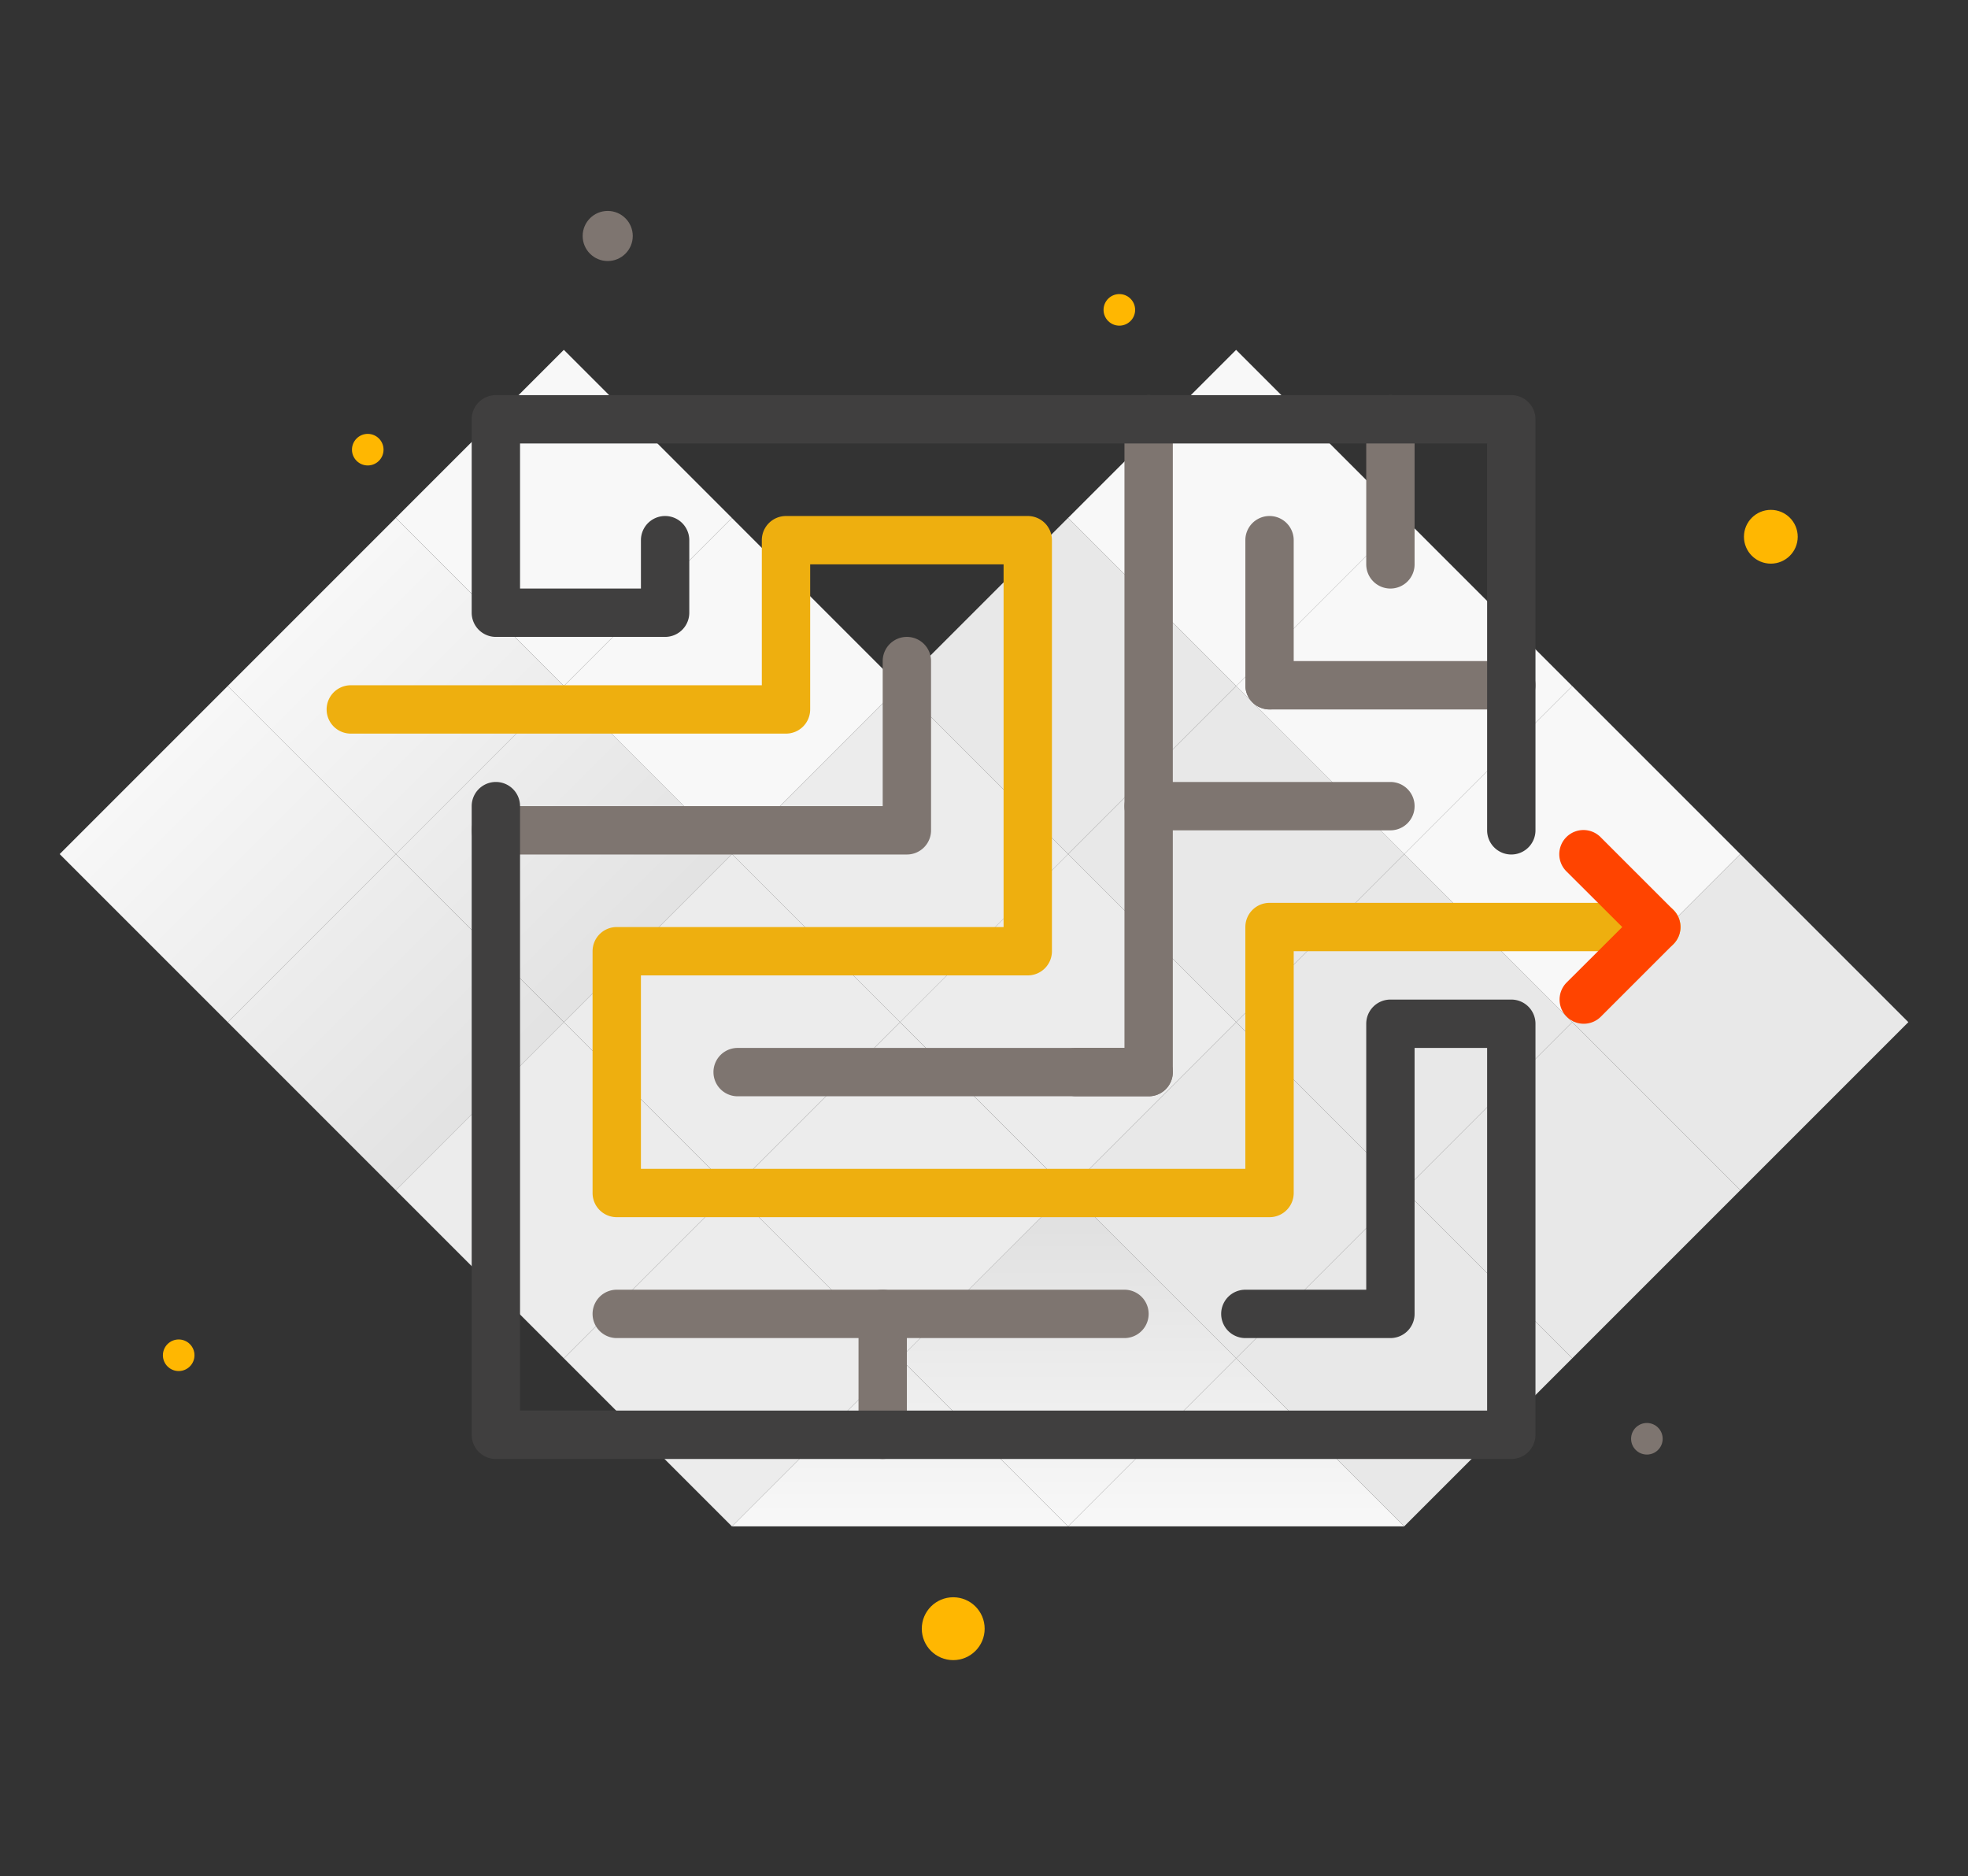
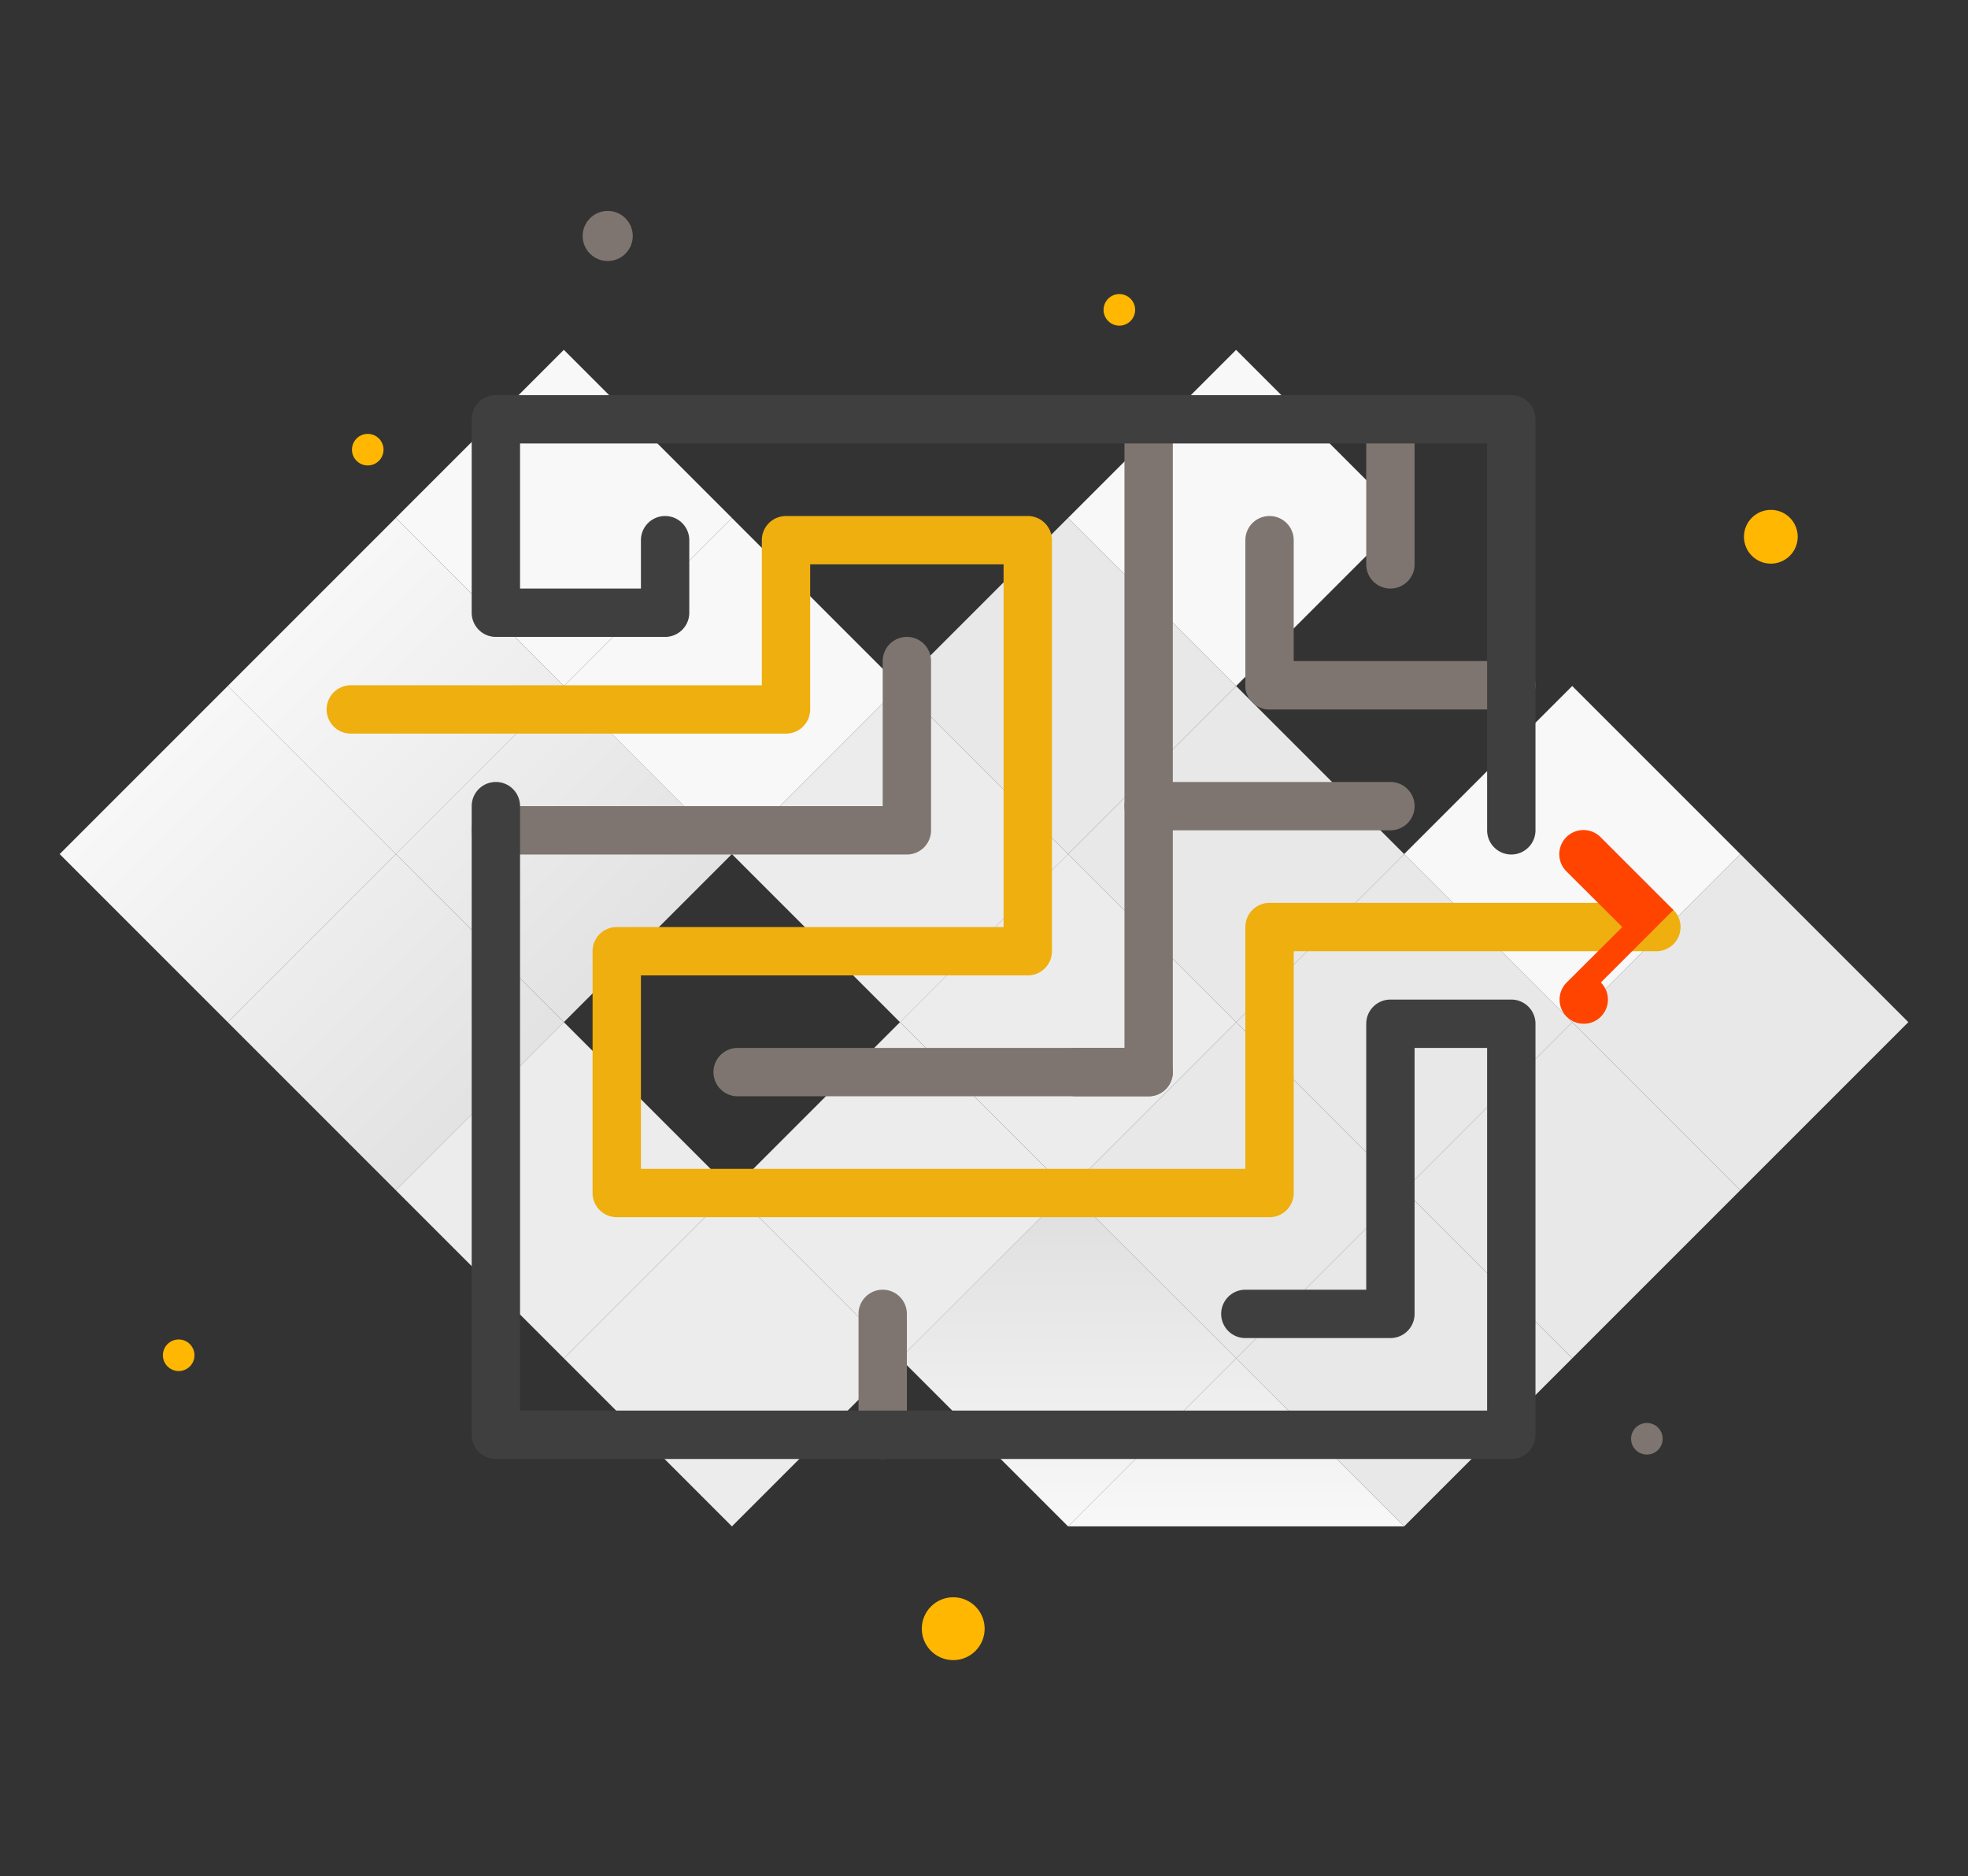
<svg xmlns="http://www.w3.org/2000/svg" xmlns:xlink="http://www.w3.org/1999/xlink" viewBox="0 0 814 776">
  <rect x="0" y="0" width="814" height="776" fill="#333333" stroke="none" />
  <defs>
    <style>.cls-1{fill:url(#Dégradé_sans_nom_18);}.cls-2{fill:url(#Dégradé_sans_nom_18-2);}.cls-3{fill:url(#Dégradé_sans_nom_18-3);}.cls-4{fill:url(#Dégradé_sans_nom_18-4);}.cls-5{fill:#f8f8f8;}.cls-6{fill:url(#Dégradé_sans_nom_18-5);}.cls-7{fill:url(#Dégradé_sans_nom_18-6);}.cls-8{fill:#ececec;}.cls-9{fill:#e8e8e8;}.cls-10{fill:url(#Dégradé_sans_nom_18-7);}.cls-11{fill:#eeaf0f;}.cls-12{fill:#7e7570;}.cls-13{fill:#f40;}.cls-14{fill:#403f3f;}.cls-15{fill:#ffb701;}</style>
    <linearGradient id="Dégradé_sans_nom_18" x1="372.24" y1="631.52" x2="372.24" y2="502.08" gradientUnits="userSpaceOnUse">
      <stop offset="0" stop-color="#f8f8f8" />
      <stop offset="1" stop-color="#e0e0e0" />
    </linearGradient>
    <linearGradient id="Dégradé_sans_nom_18-2" x1="511.27" y1="631.52" x2="511.27" y2="502.08" xlink:href="#Dégradé_sans_nom_18" />
    <linearGradient id="Dégradé_sans_nom_18-3" x1="53.8" y1="312.85" x2="215.48" y2="474.53" gradientTransform="translate(-222.19 170.06) rotate(-45)" xlink:href="#Dégradé_sans_nom_18" />
    <linearGradient id="Dégradé_sans_nom_18-4" x1="123.31" y1="243.34" x2="284.99" y2="405.02" gradientTransform="translate(-152.68 198.86) rotate(-45)" xlink:href="#Dégradé_sans_nom_18" />
    <linearGradient id="Dégradé_sans_nom_18-5" x1="53.8" y1="312.85" x2="215.48" y2="474.53" gradientTransform="translate(-250.99 239.58) rotate(-45)" xlink:href="#Dégradé_sans_nom_18" />
    <linearGradient id="Dégradé_sans_nom_18-6" x1="123.31" y1="243.34" x2="284.99" y2="405.02" gradientTransform="translate(-181.47 268.37) rotate(-45)" xlink:href="#Dégradé_sans_nom_18" />
    <linearGradient id="Dégradé_sans_nom_18-7" x1="441.76" y1="631.52" x2="441.76" y2="502.08" gradientTransform="translate(-267.85 476.91) rotate(-45)" xlink:href="#Dégradé_sans_nom_18" />
  </defs>
  <g id="Layer_6" data-name="Layer 6">
-     <polygon class="cls-1" points="302.73 631.3 372.24 561.78 441.76 631.3 302.73 631.3" />
    <polygon class="cls-2" points="441.76 631.3 511.27 561.78 580.78 631.3 441.76 631.3" />
    <rect class="cls-3" x="45.04" y="304.09" width="98.31" height="98.31" transform="translate(277.37 36.86) rotate(45)" />
    <rect class="cls-4" x="114.55" y="234.58" width="98.31" height="98.31" transform="translate(248.57 -32.65) rotate(45)" />
    <rect class="cls-5" x="184.06" y="165.06" width="98.31" height="98.31" transform="translate(219.78 -102.17) rotate(45)" />
    <rect class="cls-5" x="462.12" y="165.06" width="98.31" height="98.31" transform="translate(301.22 -298.78) rotate(45)" />
    <rect class="cls-6" x="114.55" y="373.6" width="98.31" height="98.31" transform="translate(346.88 8.07) rotate(45)" />
    <rect class="cls-7" x="184.06" y="304.09" width="98.31" height="98.31" transform="translate(318.09 -61.45) rotate(45)" />
    <rect class="cls-5" x="253.58" y="234.58" width="98.31" height="98.31" transform="translate(289.29 -130.96) rotate(45)" />
    <rect class="cls-8" x="184.06" y="443.12" width="98.31" height="98.31" transform="translate(416.4 -20.73) rotate(45)" />
-     <rect class="cls-8" x="253.58" y="373.6" width="98.31" height="98.31" transform="translate(387.6 -90.24) rotate(45)" />
    <rect class="cls-8" x="323.09" y="304.09" width="98.31" height="98.31" transform="translate(358.81 -159.75) rotate(45)" />
    <rect class="cls-8" x="253.58" y="512.63" width="98.31" height="98.31" transform="translate(485.91 -49.52) rotate(45)" />
    <rect class="cls-8" x="323.09" y="443.12" width="98.31" height="98.31" transform="translate(457.12 -119.03) rotate(45)" />
    <rect class="cls-9" x="392.6" y="234.58" width="98.31" height="98.31" transform="translate(330.01 -229.27) rotate(45)" />
    <rect class="cls-8" x="392.6" y="373.6" width="98.31" height="98.31" transform="translate(428.32 -188.55) rotate(45)" />
    <rect class="cls-9" x="462.12" y="304.09" width="98.31" height="98.31" transform="translate(399.53 -258.06) rotate(45)" />
-     <rect class="cls-5" x="531.63" y="234.58" width="98.31" height="98.31" transform="translate(370.73 -327.57) rotate(45)" />
    <rect class="cls-9" x="462.12" y="443.12" width="98.31" height="98.31" transform="translate(497.84 -217.34) rotate(45)" />
    <rect class="cls-10" x="392.6" y="512.63" width="98.31" height="98.31" transform="translate(526.63 -147.83) rotate(45)" />
    <rect class="cls-9" x="531.63" y="373.6" width="98.31" height="98.31" transform="translate(469.04 -286.85) rotate(45)" />
    <rect class="cls-5" x="601.14" y="304.09" width="98.31" height="98.31" transform="translate(440.25 -356.37) rotate(45)" />
    <rect class="cls-9" x="531.63" y="512.63" width="98.31" height="98.31" transform="translate(567.35 -246.13) rotate(45)" />
    <rect class="cls-9" x="601.14" y="443.12" width="98.31" height="98.31" transform="translate(538.56 -315.65) rotate(45)" />
    <rect class="cls-9" x="670.66" y="373.6" width="98.31" height="98.31" transform="translate(509.76 -385.16) rotate(45)" />
  </g>
  <g id="Calque_6" data-name="Calque 6">
    <path class="cls-11" d="M525.1,503.42h-270a10,10,0,0,1-10-10v-100a10,10,0,0,1,10-10h160v-150h-80v60a10,10,0,0,1-10,10h-180a10,10,0,1,1,0-20h170v-60a10,10,0,0,1,10-10h100a10,10,0,0,1,10,10v170a10,10,0,0,1-10,10h-160v80h250v-100a10,10,0,0,1,10-10h160a10,10,0,0,1,0,20h-150v100A10,10,0,0,1,525.1,503.42Z" />
    <path class="cls-12" d="M375.1,353.42h-170a10,10,0,1,1,0-20h160v-60a10,10,0,1,1,20,0v70A10,10,0,0,1,375.1,353.42Z" />
    <path class="cls-12" d="M475.1,453.42h-170a10,10,0,0,1,0-20h160v-260a10,10,0,1,1,20,0v270A10,10,0,0,1,475.1,453.42Z" />
-     <path class="cls-12" d="M465.1,553.42h-210a10,10,0,0,1,0-20h210a10,10,0,0,1,0,20Z" />
    <path class="cls-12" d="M365.1,603.42a10,10,0,0,1-10-10v-50a10,10,0,0,1,20,0v50A10,10,0,0,1,365.1,603.42Z" />
    <path class="cls-12" d="M475.1,453.42h-30a10,10,0,0,1,0-20h30a10,10,0,0,1,0,20Z" />
    <path class="cls-12" d="M575.1,343.42h-100a10,10,0,0,1,0-20h100a10,10,0,0,1,0,20Z" />
    <path class="cls-12" d="M525.1,293.42a10,10,0,0,1-10-10v-60a10,10,0,1,1,20,0v60A10,10,0,0,1,525.1,293.42Z" />
    <path class="cls-12" d="M625.1,293.42h-100a10,10,0,0,1,0-20h100a10,10,0,0,1,0,20Z" />
    <path class="cls-12" d="M575.1,243.42a10,10,0,0,1-10-10v-60a10,10,0,1,1,20,0v60A10,10,0,0,1,575.1,243.42Z" />
-     <path class="cls-13" d="M655.1,423.42A10,10,0,0,1,648,406.35L671,383.42,648,360.49a10,10,0,1,1,14.14-14.14l30,30a10,10,0,0,1,0,14.14l-30,30A10,10,0,0,1,655.1,423.42Z" />
+     <path class="cls-13" d="M655.1,423.42A10,10,0,0,1,648,406.35L671,383.42,648,360.49a10,10,0,1,1,14.14-14.14l30,30l-30,30A10,10,0,0,1,655.1,423.42Z" />
    <path class="cls-14" d="M625.1,353.42a10,10,0,0,1-10-10v-160h-400v60h50v-20a10,10,0,1,1,20,0v30a10,10,0,0,1-10,10h-70a10,10,0,0,1-10-10v-80a10,10,0,0,1,10-10h420a10,10,0,0,1,10,10v170A10,10,0,0,1,625.1,353.42Z" />
    <path class="cls-14" d="M625.1,603.42h-420a10,10,0,0,1-10-10v-260a10,10,0,0,1,20,0v250h400v-150h-30v110a10,10,0,0,1-10,10h-60a10,10,0,0,1,0-20h50v-110a10,10,0,0,1,10-10h50a10,10,0,0,1,10,10v170A10,10,0,0,1,625.1,603.42Z" />
  </g>
  <g id="Calque_7" data-name="Calque 7">
    <circle class="cls-15" cx="462.98" cy="128.16" r="6.53" />
    <circle class="cls-15" cx="73.91" cy="560.53" r="6.53" />
    <circle class="cls-15" cx="152.11" cy="185.98" r="6.53" />
    <circle class="cls-15" cx="394.27" cy="673.62" r="13" />
    <circle class="cls-12" cx="251.36" cy="97.6" r="10.36" />
    <circle class="cls-15" cx="732.45" cy="222" r="11.12" />
    <circle class="cls-12" cx="681.18" cy="595.07" r="6.53" />
  </g>
</svg>